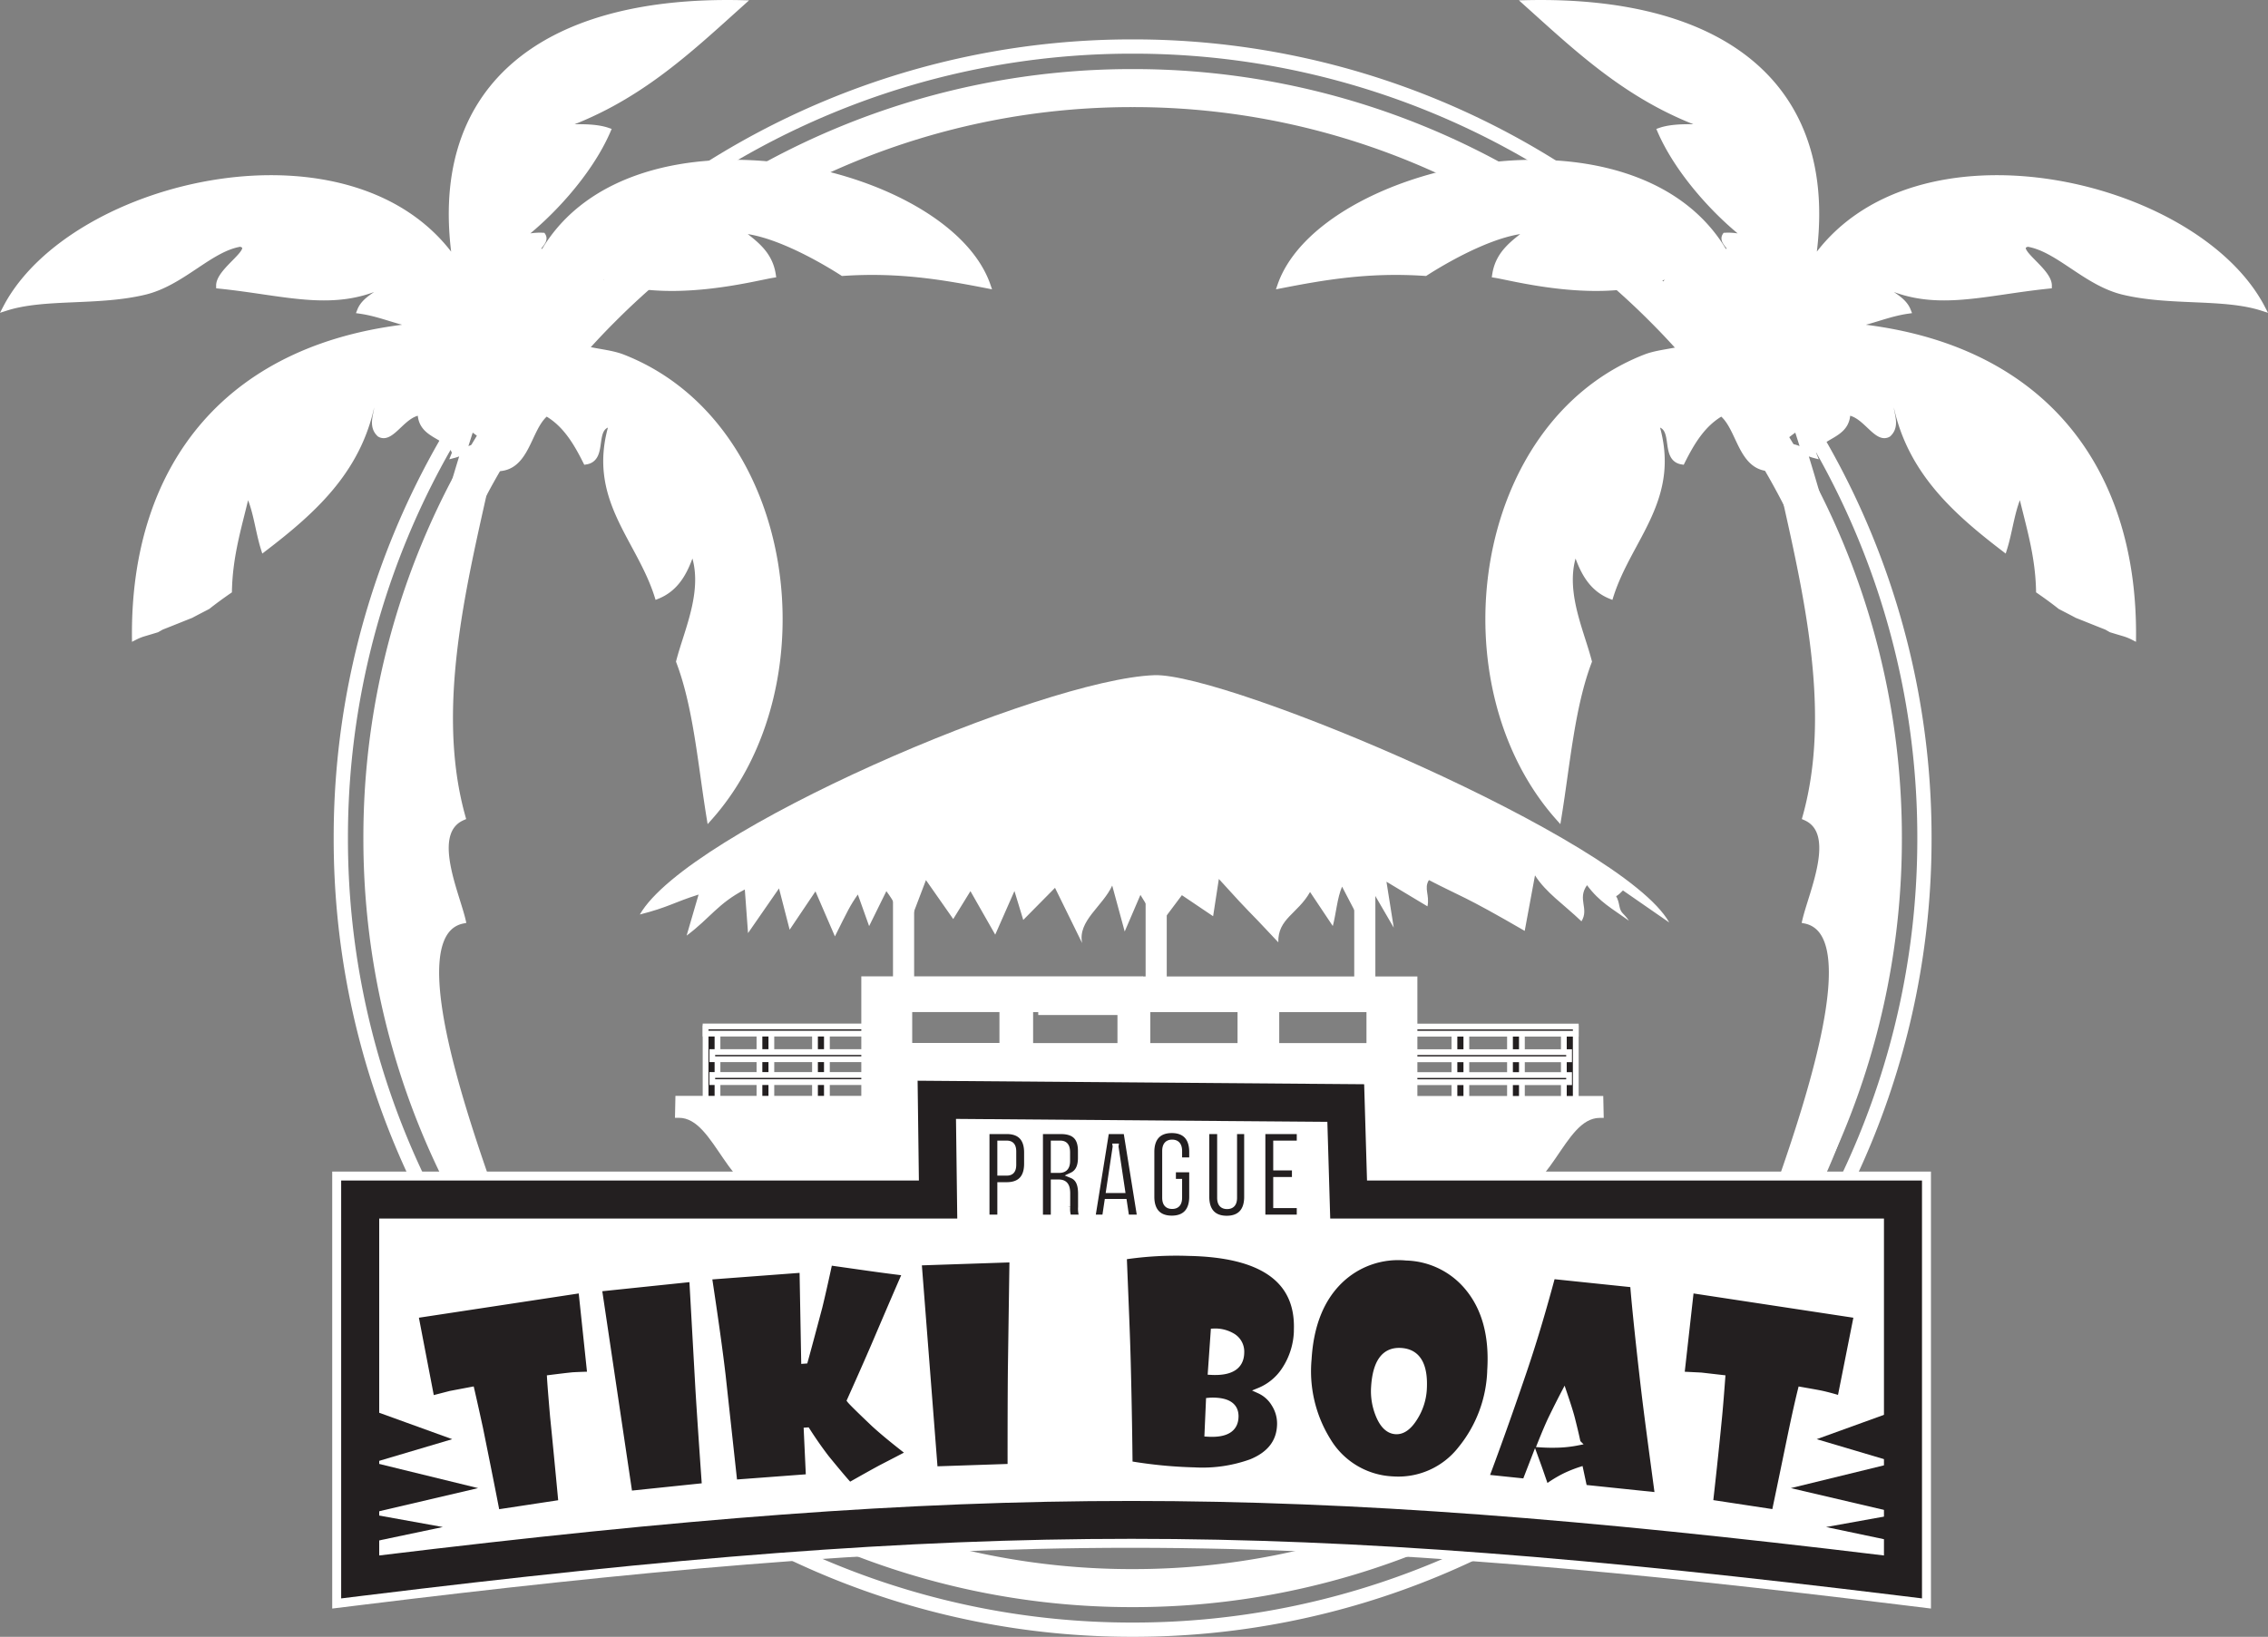
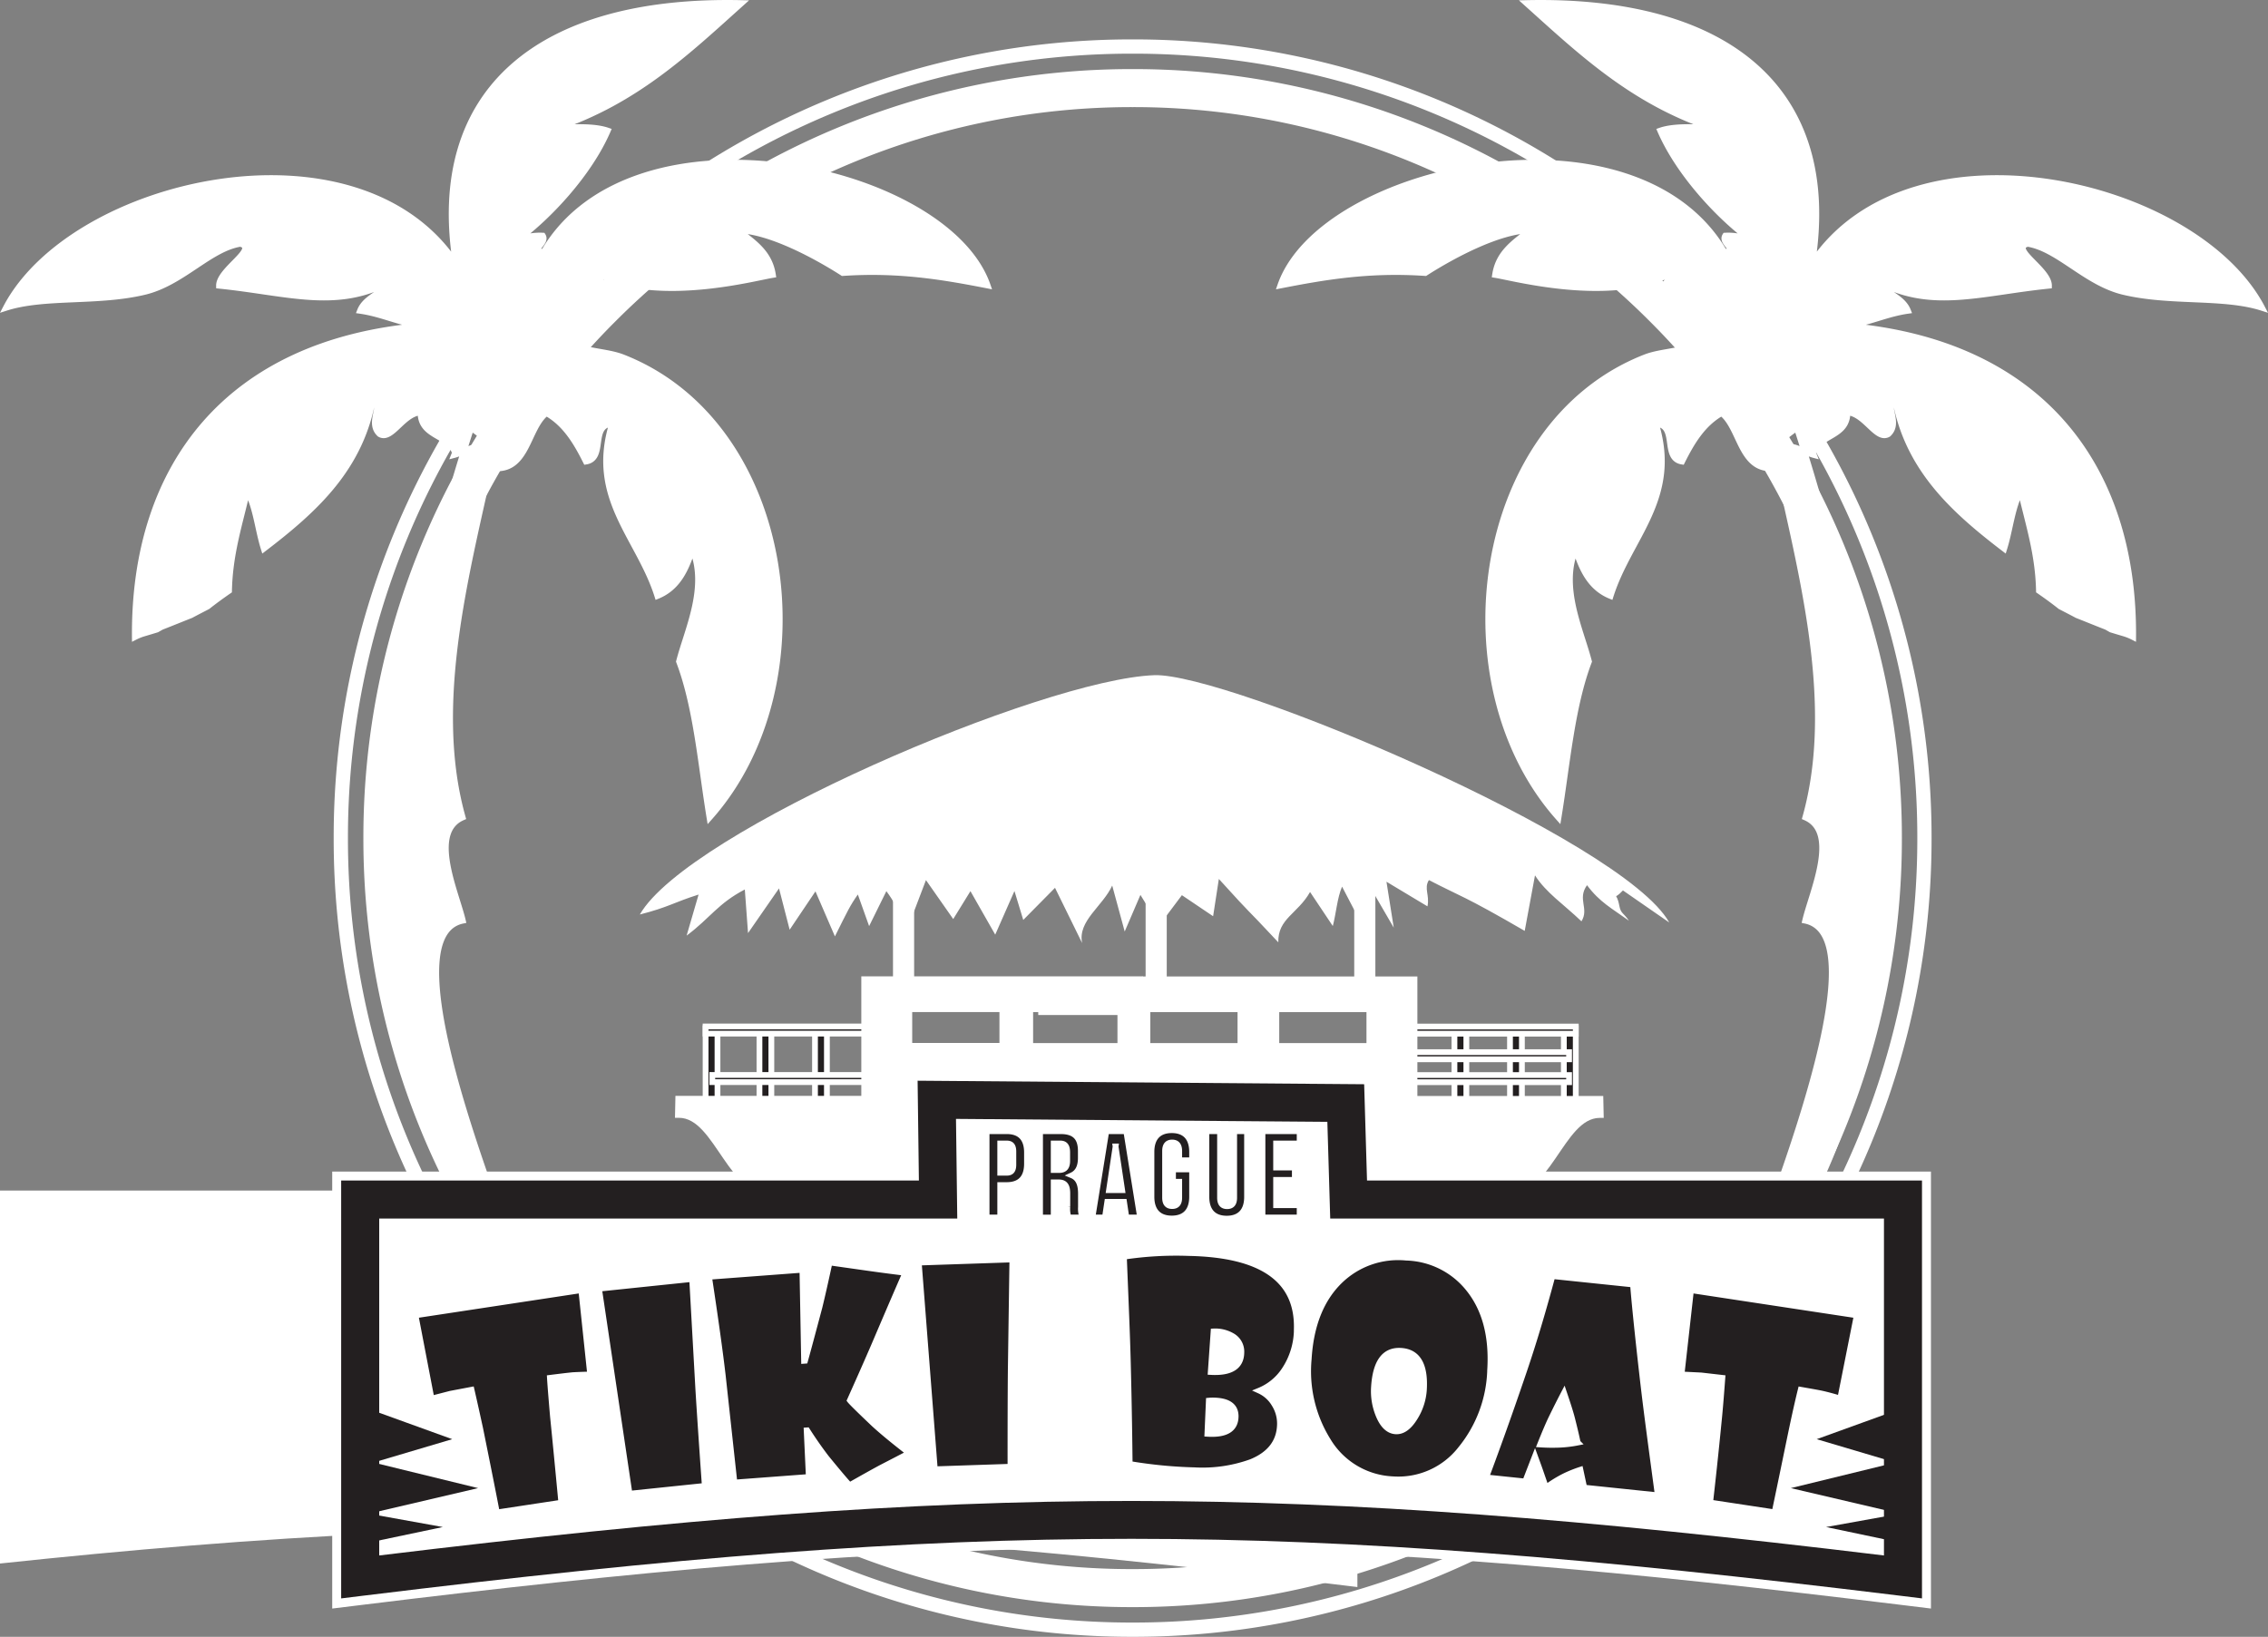
<svg xmlns="http://www.w3.org/2000/svg" id="Vrstva_1" data-name="Vrstva 1" viewBox="0 0 392.586 283.414">
  <rect x="0" y="0" width="392.586" height="283.414" fill="#808080" stroke="none" />
  <defs>
    <style>.cls-1,.cls-2,.cls-3{fill:#fff;}.cls-1,.cls-2,.cls-5,.cls-6{fill-rule:evenodd;}.cls-2,.cls-4,.cls-6{stroke:#fff;stroke-miterlimit:10;}.cls-4,.cls-5,.cls-6{fill:#231f20;}</style>
  </defs>
  <title>logo tiki boatbw</title>
  <path class="cls-1" d="M-281.418 443.777a126.175 126.175.0 0089.5-37.072 126.176 126.176.0 0037.072-89.5 126.175 126.175.0 00-37.072-89.5 126.176 126.176.0 00-89.5-37.072 126.176 126.176.0 00-89.5 37.072A126.175 126.175.0 00-407.99 317.206a126.176 126.176.0 0037.072 89.5 126.175 126.175.0 0089.5 37.072zm94.155-32.417a132.737 132.737.0 01-94.155 39.001 132.737 132.737.0 01-94.155-39.001 132.737 132.737.0 01-39.001-94.155 132.737 132.737.0 0139.001-94.155 132.738 132.738.0 0194.155-39.001 132.738 132.738.0 0194.155 39.001 132.737 132.737.0 0139.001 94.155A132.737 132.737.0 01-187.264 411.36z" transform="translate(477.474 -172.087)" />
  <path class="cls-2" d="M-157.801 228.475c3.933-.498 6.754-2.025 10.602-2.574-.946-2.429-4.024-3.076-5.405-5.155 9.346 5.128 17.807 2.034 29.804.811.041-2.786-6.846-6.414-3.697-7.255 5.298.854 10.053 6.748 16.546 8.317 8.191 1.967 17.322.623 24.058 2.781-11.502-22.093-60.706-33.397-77.863-7.815 4.627-29.715-14.432-45.77-49.524-44.968 9.301 8.354 18.285 16.971 32.066 21.6-3.295-.15-6.59-.308-8.884.489 3.205 7.423 10.213 14.927 15.732 18.979a10.045 10.045.0 00-4.48-.798c-.834 1.304 2.3 2.451-.132 2.863-15.552-26.724-69.73-14.956-76.878 5.777 7.569-1.477 15.301-2.827 25.1-2.163 4.847-3.108 12.703-7.277 18.085-7.397-2.563 2.039-5.429 3.794-6.011 7.72 3.315.53 19.038 4.8 29.839.081 1.393.895-4.771 4.869-4.261 4.891 3.947 1.544 8.952 2.22 11.89 4.599-2.439 4.01-7.75 3.225-11.511 4.707-29.67 11.65-35.543 56.627-14.977 79.707 1.514-9.262 2.296-19.202 5.278-27.047-1.406-5.487-5.021-12.782-2.323-19.377 1.105 3.435 2.54 6.614 6.063 8.043 3.2-10.14 11.82-16.909 7.851-29.83 3.853.255 1.056 5.994 4.525 6.551 1.687-3.375 3.575-6.541 6.833-8.394 3.472 2.682 3.242 10.822 9.974 9.397.083-.927.725-1.871.716-2.805 1.008-1.838 3.29.143 5.3.671-.054-.136-.105-.264-.162-.399 1.1-3.176 5.99-2.733 5.964-6.991 3.074.223 5.024 4.972 7.077 3.769 2.165-2.017-.815-5.079 1.111-6.409 2.05 12.269 10.156 19.535 18.942 26.258 1.027-3.243 1.355-7.172 2.877-9.937 1.257 5.573 3.004 10.72 3.139 17.215 1.266.875 2.507 1.772 3.695 2.717.965.508 1.93.992 2.883 1.508 1.716.677 3.406 1.37 5.124 2.04l.778.443c.75.231 1.492.454 2.249.676a9.157 9.157.0 011.578.634c.243-29.605-16.151-51.078-49.57-53.931zm-8.635 17.745c36.273 112.385-8.313 147.266-10.194 151.77.323-4.906 26.585-63.453 11.623-66.491 1.127-4.869 6.011-15.287.025-17.875 5.768-20.543-1.23-44.176-5.51-64.453C-168.97 248.212-167.765 247.038-166.436 246.22z" transform="translate(477.474 -172.087)" />
  <path class="cls-2" d="M-404.561 228.475c-3.933-.498-6.755-2.025-10.603-2.574.946-2.429 4.024-3.076 5.405-5.155-9.346 5.128-17.807 2.034-29.804.811-.041-2.786 6.846-6.414 3.697-7.255-5.298.854-10.052 6.748-16.546 8.317-8.191 1.967-17.322.623-24.058 2.781 11.502-22.093 60.706-33.397 77.863-7.815-4.627-29.715 14.432-45.77 49.524-44.968-9.301 8.354-18.285 16.971-32.066 21.6 3.295-.15 6.59-.308 8.884.489-3.205 7.423-10.213 14.927-15.732 18.979a10.044 10.044.0 014.48-.798c.834 1.304-2.3 2.451.132 2.863 15.552-26.724 69.73-14.956 76.878 5.777-7.569-1.477-15.301-2.827-25.1-2.163-4.847-3.108-12.703-7.277-18.084-7.397 2.563 2.039 5.429 3.794 6.011 7.72-3.315.53-19.039 4.8-29.839.081-1.394.895 4.771 4.869 4.261 4.891-3.947 1.544-8.952 2.22-11.89 4.599 2.438 4.01 7.75 3.225 11.511 4.707 29.67 11.65 35.543 56.627 14.977 79.707-1.514-9.262-2.295-19.202-5.278-27.047 1.406-5.487 5.021-12.782 2.322-19.377-1.105 3.435-2.54 6.614-6.063 8.043-3.2-10.14-11.82-16.909-7.851-29.83-3.853.255-1.056 5.994-4.525 6.551-1.687-3.375-3.575-6.541-6.833-8.394-3.472 2.682-3.242 10.822-9.974 9.397-.083-.927-.724-1.871-.716-2.805-1.008-1.838-3.29.143-5.299.671.054-.136.105-.264.162-.399-1.1-3.176-5.99-2.733-5.964-6.991-3.074.223-5.024 4.972-7.077 3.769-2.165-2.017.815-5.079-1.111-6.409-2.05 12.269-10.156 19.535-18.942 26.258-1.027-3.243-1.355-7.172-2.877-9.937-1.257 5.573-3.004 10.72-3.139 17.215-1.266.875-2.507 1.772-3.695 2.717-.965.508-1.931.992-2.883 1.508-1.716.677-3.406 1.37-5.124 2.04l-.778.443c-.751.231-1.492.454-2.25.676a9.157 9.157.0 00-1.578.634c-.243-29.605 16.151-51.078 49.57-53.931zm8.635 17.745c-36.274 112.385 8.313 147.266 10.194 151.77-.323-4.906-26.585-63.453-11.623-66.491-1.127-4.869-6.011-15.287-.025-17.875-5.768-20.543 1.23-44.176 5.51-64.453C-393.393 248.212-394.597 247.038-395.926 246.22z" transform="translate(477.474 -172.087)" />
  <path class="cls-1" d="M-281.419 453.032a135.403 135.403.0 0096.045-39.783 135.402 135.402.0 0039.783-96.044 135.402 135.402.0 00-39.783-96.044 135.404 135.404.0 00-96.045-39.782 135.403 135.403.0 00-96.044 39.782 135.403 135.403.0 00-39.782 96.044 135.403 135.403.0 0039.782 96.044 135.402 135.402.0 0096.044 39.783zm97.79-38.037a137.864 137.864.0 01-97.79 40.506 137.865 137.865.0 01-97.79-40.506 137.865 137.865.0 01-40.506-97.79 137.863 137.863.0 0140.506-97.79 137.863 137.863.0 0197.79-40.506 137.865 137.865.0 0197.79 40.506 137.863 137.863.0 0140.506 97.79 137.864 137.864.0 01-40.506 97.79z" transform="translate(477.474 -172.087)" />
  <path class="cls-1" d="M-284.953 325.421l2.163 7.957 2.722-6.339 3.247 5.287 3.931-5.239 5.404 3.644.994-6.452c6.646 7.323 3.469 3.67 10.292 10.97-.107-4.113 3.366-4.936 5.495-8.715l3.937 5.896c.558-2.075.763-4.915 1.606-6.818l3.215 6.163 1.999-5.481 3.73 6.417-1.261-7.955 7.096 4.263c.416-1.954-.653-3.105.251-4.548 5.515 2.865 5.97 2.638 16.583 8.798l1.781-9.613c1.92 3.017 4.91 4.959 8.042 7.956 1.377-2.217-.772-3.83.963-6.258 2.172 2.934 4.28 3.998 7.256 6.154-.975-1.447-1.398-1.177-1.672-2.627-.507-2.689-1.145-.702.634-2.617l8.014 5.55c-8.029-14.388-76.554-43.265-89.131-42.82-19.287.682-80.773 26.983-89.058 41.439 5.023-1.285 5.789-2.068 10.172-3.455l-2.074 7.11c4.1-3.064 5.412-5.56 10.076-7.99l.555 7.553 5.363-7.739 1.842 7.154 4.467-6.641 3.369 7.793c2.23-4.464 2.591-5.289 3.968-7.252l1.952 5.475 2.985-6.053c2.95 4.006-.009 1.777 4.128 5.247l2.725-7.16 4.721 6.743 2.98-4.832 4.289 7.534 3.328-7.556 1.525 5.008 5.496-5.562 4.697 9.571C-290.966 331.539-286.6 329.025-284.953 325.421z" transform="translate(477.474 -172.087)" />
  <rect class="cls-3" x="198.304" y="152.296" width="3.657" height="19.448" />
  <rect class="cls-3" x="154.577" y="152.296" width="3.657" height="19.448" />
  <rect class="cls-3" x="234.415" y="152.296" width="3.657" height="19.448" />
  <rect class="cls-4" x="251.762" y="178.053" width="2.061" height="16.596" />
  <rect class="cls-4" x="261.376" y="178.053" width="2.061" height="16.596" />
  <rect class="cls-4" x="270.7" y="178.053" width="2.061" height="16.596" />
  <rect class="cls-4" x="244.495" y="186.147" width="27.109" height="1.235" />
  <rect class="cls-4" x="244.495" y="182.181" width="27.109" height="1.235" />
  <rect class="cls-4" x="244.495" y="177.748" width="28.268" height="1.235" />
  <rect class="cls-4" x="141.074" y="178.039" width="2.061" height="16.596" />
  <rect class="cls-4" x="131.46" y="178.039" width="2.061" height="16.596" />
  <rect class="cls-4" x="122.136" y="178.039" width="2.061" height="16.596" />
  <rect class="cls-4" x="123.292" y="186.133" width="27.109" height="1.234" />
-   <rect class="cls-4" x="123.292" y="182.167" width="27.109" height="1.235" />
  <rect class="cls-4" x="122.134" y="177.734" width="28.267" height="1.235" />
  <polygon class="cls-2" points="195.32 175.237 180.218 175.237 180.218 175.251 193.931 175.251 193.931 180.593 195.32 180.593 195.32 175.237" />
  <path class="cls-1" d="M-279.673 379.702H-342.716c-8.829.0-10.908-14.067-17.244-14.067h-.679l.081-3.794h32.175v-20.698h48.709v38.558zm-24.797-32.378H-319.572v5.356h15.101v-5.356zm5.826.014v5.356h15.102v-5.356z" transform="translate(477.474 -172.087)" />
  <path class="cls-1" d="M-279.773 379.716h61.978c8.829.0 10.908-14.067 17.244-14.067h.679l-.082-3.793h-32.174V341.158h-47.645v38.559zm1.416-32.378h15.101v5.356h-15.101v-5.356zm22.316.0h15.101v5.356h-15.101z" transform="translate(477.474 -172.087)" />
-   <path class="cls-2" d="M-316.16 378.736l-.222-17.276 72.876.575.495 16.701h95.989v67.585l-1.179-.144c-44.331-5.433-88.691-9.864-133.4-9.869-44.713-.005-89.065 4.42-133.397 9.869l-1.18.145V378.736z" transform="translate(477.474 -172.087)" />
+   <path class="cls-2" d="M-316.16 378.736l-.222-17.276 72.876.575.495 16.701v67.585l-1.179-.144c-44.331-5.433-88.691-9.864-133.4-9.869-44.713-.005-89.065 4.42-133.397 9.869l-1.18.145V378.736z" transform="translate(477.474 -172.087)" />
  <path class="cls-2" d="M-319.482 375.444l-.222-17.29 79.384.627.494 16.663h96.097v74.596l-4.87-.596c-22.145-2.714-44.281-5.177-66.416-6.957-22.22-1.788-44.417-2.897-66.585-2.899-22.17-.003-44.366 1.102-66.584 2.889-22.134 1.78-44.268 4.245-66.414 6.967l-4.87.599V375.444zm6.423-10.679.221 17.263H-412.885v60.575c21.351-2.605 42.725-4.959 64.186-6.686 22.219-1.787 44.556-2.892 67.099-2.889 22.541.003 44.88 1.112 67.099 2.9 21.463 1.727 42.839 4.079 64.188 6.676V382.028h-95.882l-.496-16.739z" transform="translate(477.474 -172.087)" />
  <path class="cls-2" d="M-415.125 379.787h100.03l-.221-17.268 70.79.559.495 16.709h95.959v65.346c-107.303-13.15-159.754-13.189-267.053.0z" transform="translate(477.474 -172.087)" />
  <path class="cls-5" d="M-415.125 376.495h96.709l-.222-17.282 77.298.61.494 16.671h96.066v72.356l-3.691-.452c-53.581-6.566-93.413-9.86-133.129-9.864-39.717-.004-79.548 3.278-133.127 9.864l-3.691.454V376.495zm100.03 6.584h-96.738v58.337c51.872-6.302 91-9.444 130.233-9.439 39.234.005 78.362 3.157 130.236 9.441V383.079h-95.851l-.496-16.747-64.283-.507.221 17.254z" transform="translate(477.474 -172.087)" />
  <path class="cls-6" d="M-376.855 395.476l1.542 14.615c-.62.006-1.607.034-2.959.103-.827.077-2.164.24-4.015.472q.076 1.379.526 6.651.518 5.085 1.45 14.96l-11.158 1.694q-.884-4.63-2.895-14.555c-.5-2.286-.992-4.517-1.491-6.69l-3.652.692-3.274.844-2.771-14.428 28.698-4.358zm19.19-1.936 1.065 19.073q.376 6.151 1.128 16.758l-13.032 1.357-5.285-35.508 16.124-1.679zm36.916-1.061q-1.098 2.468-4.494 10.408-1.842 4.37-5.119 11.669c.248.325 1.612 1.677 4.108 4.048q2.189 2.018 6.169 5.092c-1.008.531-2.654 1.381-4.947 2.569-1.275.687-3.07 1.693-5.377 3.001q-.963-1.007-4.008-4.735-1.714-2.233-3.339-4.777l-.088.006.374 8.069-12.875.966-2.024-18.558q-.708-6.085-2.376-17.077l16.166-1.213.287 15.763.167-.013q.783-2.828 2.5-9.299.688-2.809 1.747-7.716l6.673.946c2.173.308 4.32.587 6.457.85zm18.512-2.32-.276 19.1q-.057 6.162-.051 16.796l-13.095.44-2.78-35.792 16.202-.544zm49.239 11.942a12.838 12.838.0 01-2.162 7.219 9.516 9.516.0 01-4.329 3.556 5.812 5.812.0 012.615 2.364 6.284 6.284.0 01.959 3.455q-.089 4.529-4.962 6.533a24.827 24.827.0 01-9.842 1.436 79.291 79.291.0 01-11.21-1.086c-.039-3.628-.113-9.546-.321-17.759-.111-4.403-.372-10.45-.68-18.133a60.648 60.648.0 0111.252-.635q18.932.378 18.678 13.05zm-9.602 4.192a3.116 3.116.0 00-1.395-2.778 5.838 5.838.0 00-3.41-.889l-.491 7.021c3.479.197 5.25-.924 5.297-3.353zm-.988 11.085c.035-1.807-1.236-2.745-3.818-2.795a7.461 7.461.0 00-.821.032l-.251 5.734c3.216.208 4.849-.789 4.891-2.971zm44.055-8.064a22.632 22.632.0 01-5.088 13.663 13.684 13.684.0 01-11.77 5.247 13.778 13.778.0 01-11.217-6.696 22.734 22.734.0 01-3.331-14.129q.534-8.793 5.391-13.525a14.462 14.462.0 0111.496-4.026 14.307 14.307.0 0110.817 5.41q4.244 5.307 3.702 14.055zm-11.466 3.413q.391-6.478-3.981-6.742-4.259-.258-4.661 6.263a10.893 10.893.0 00.824 4.945c.732 1.744 1.716 2.653 2.94 2.726q1.789.108 3.324-2.392a10.303 10.303.0 001.554-4.8zm40.49 18.273c-1.073-8.013-1.942-14.395-2.493-19.155-1.051-9.083-1.616-14.872-1.799-17.351l-13.951-1.453c-1.398 5.191-2.976 10.684-4.923 16.419-2.918 8.597-5.172 14.726-6.561 18.444l6.77.705 1.688-4.36c.386 1.058.685 1.875.889 2.465l1.023 2.951a21.558 21.558.0 013.204-1.982 21.528 21.528.0 012.752-1.107l.663 3.098 12.739 1.327zm-13.865-9.136a20.831 20.831.0 01-3.309.384 31.856 31.856.0 01-3.2-.053c.79-1.969 1.447-3.532 2-4.664.962-1.97 1.691-3.39 2.141-4.249.637 1.886 1.115 3.357 1.389 4.432.487 1.912.803 3.297.979 4.149zm48.305-22.029-2.866 14.414c-.594-.179-1.54-.467-2.856-.78-.807-.193-2.138-.414-3.975-.741-.224.893-.743 3.055-1.472 6.508-.703 3.333-1.695 8.247-3.057 14.716l-11.158-1.695c.353-3.123.902-8.039 1.556-14.758.226-2.328.393-4.608.562-6.831l-3.692-.424-3.377-.166 1.637-14.6z" transform="translate(477.474 -172.087)" />
  <path class="cls-6" d="M-303.222 367.948h-3.474v14.954h2.359v-5.618h1.115c2.36.0 3.518-1.303 3.518-3.696v-1.944c0-2.393-1.158-3.696-3.518-3.696zm0 2.136c.751.0 1.159.342 1.159 1.41v2.243c0 1.068-.407 1.41-1.159 1.41h-1.115v-5.063zm13.116 12.818a4.388 4.388.0 01-.257-1.816v-2.307c0-1.56-.386-2.692-1.566-3.183 1.052-.491 1.545-1.495 1.545-3.033v-1.175c0-2.307-1.051-3.439-3.497-3.439h-3.561v14.954h2.36v-6.089h.815c1.072.0 1.544.513 1.544 1.901v2.35a4.589 4.589.0 00.215 1.837zm-3.839-12.818c.837.0 1.201.47 1.201 1.538v1.474c0 1.196-.536 1.581-1.415 1.581h-.923v-4.593zm11.422-2.136h-3.453l-2.402 14.954h2.166l.408-2.713h2.896l.408 2.713h2.381l-2.402-14.954zm-1.845 2.649 1.137 7.563h-2.273l1.137-7.563zm9.941 6.11h1.073v2.756c0 1.068-.472 1.453-1.223 1.453-.751.0-1.223-.385-1.223-1.453v-8.075c0-1.068.471-1.474 1.223-1.474.751.0 1.223.406 1.223 1.474v1.603h2.231v-1.453c0-2.393-1.201-3.76-3.518-3.76-2.317.0-3.518 1.367-3.518 3.76v7.776c0 2.393 1.201 3.76 3.518 3.76 2.317.0 3.518-1.368 3.518-3.76v-4.742h-3.304v2.136zm5.78-8.759v11.387c0 2.392 1.201 3.76 3.518 3.76s3.518-1.367 3.518-3.76V367.948h-2.231v11.536c0 1.068-.472 1.453-1.223 1.453-.75.0-1.222-.385-1.222-1.453V367.948zm12.065 2.136h4.075v-2.136h-6.435v14.954h6.435V380.766h-4.075v-4.38h3.239v-2.136h-3.239z" transform="translate(477.474 -172.087)" />
  <polygon class="cls-5" points="64.444 244.188 78.279 249.194 64.647 253.238 82.755 257.667 63.834 262.095 76.651 264.406 63.834 267.102 61.189 246.306 64.444 244.188" />
  <polygon class="cls-5" points="328.302 244.188 314.467 249.194 328.098 253.238 309.991 257.667 328.912 262.095 316.095 264.406 328.912 267.102 331.557 246.306 328.302 244.188" />
</svg>